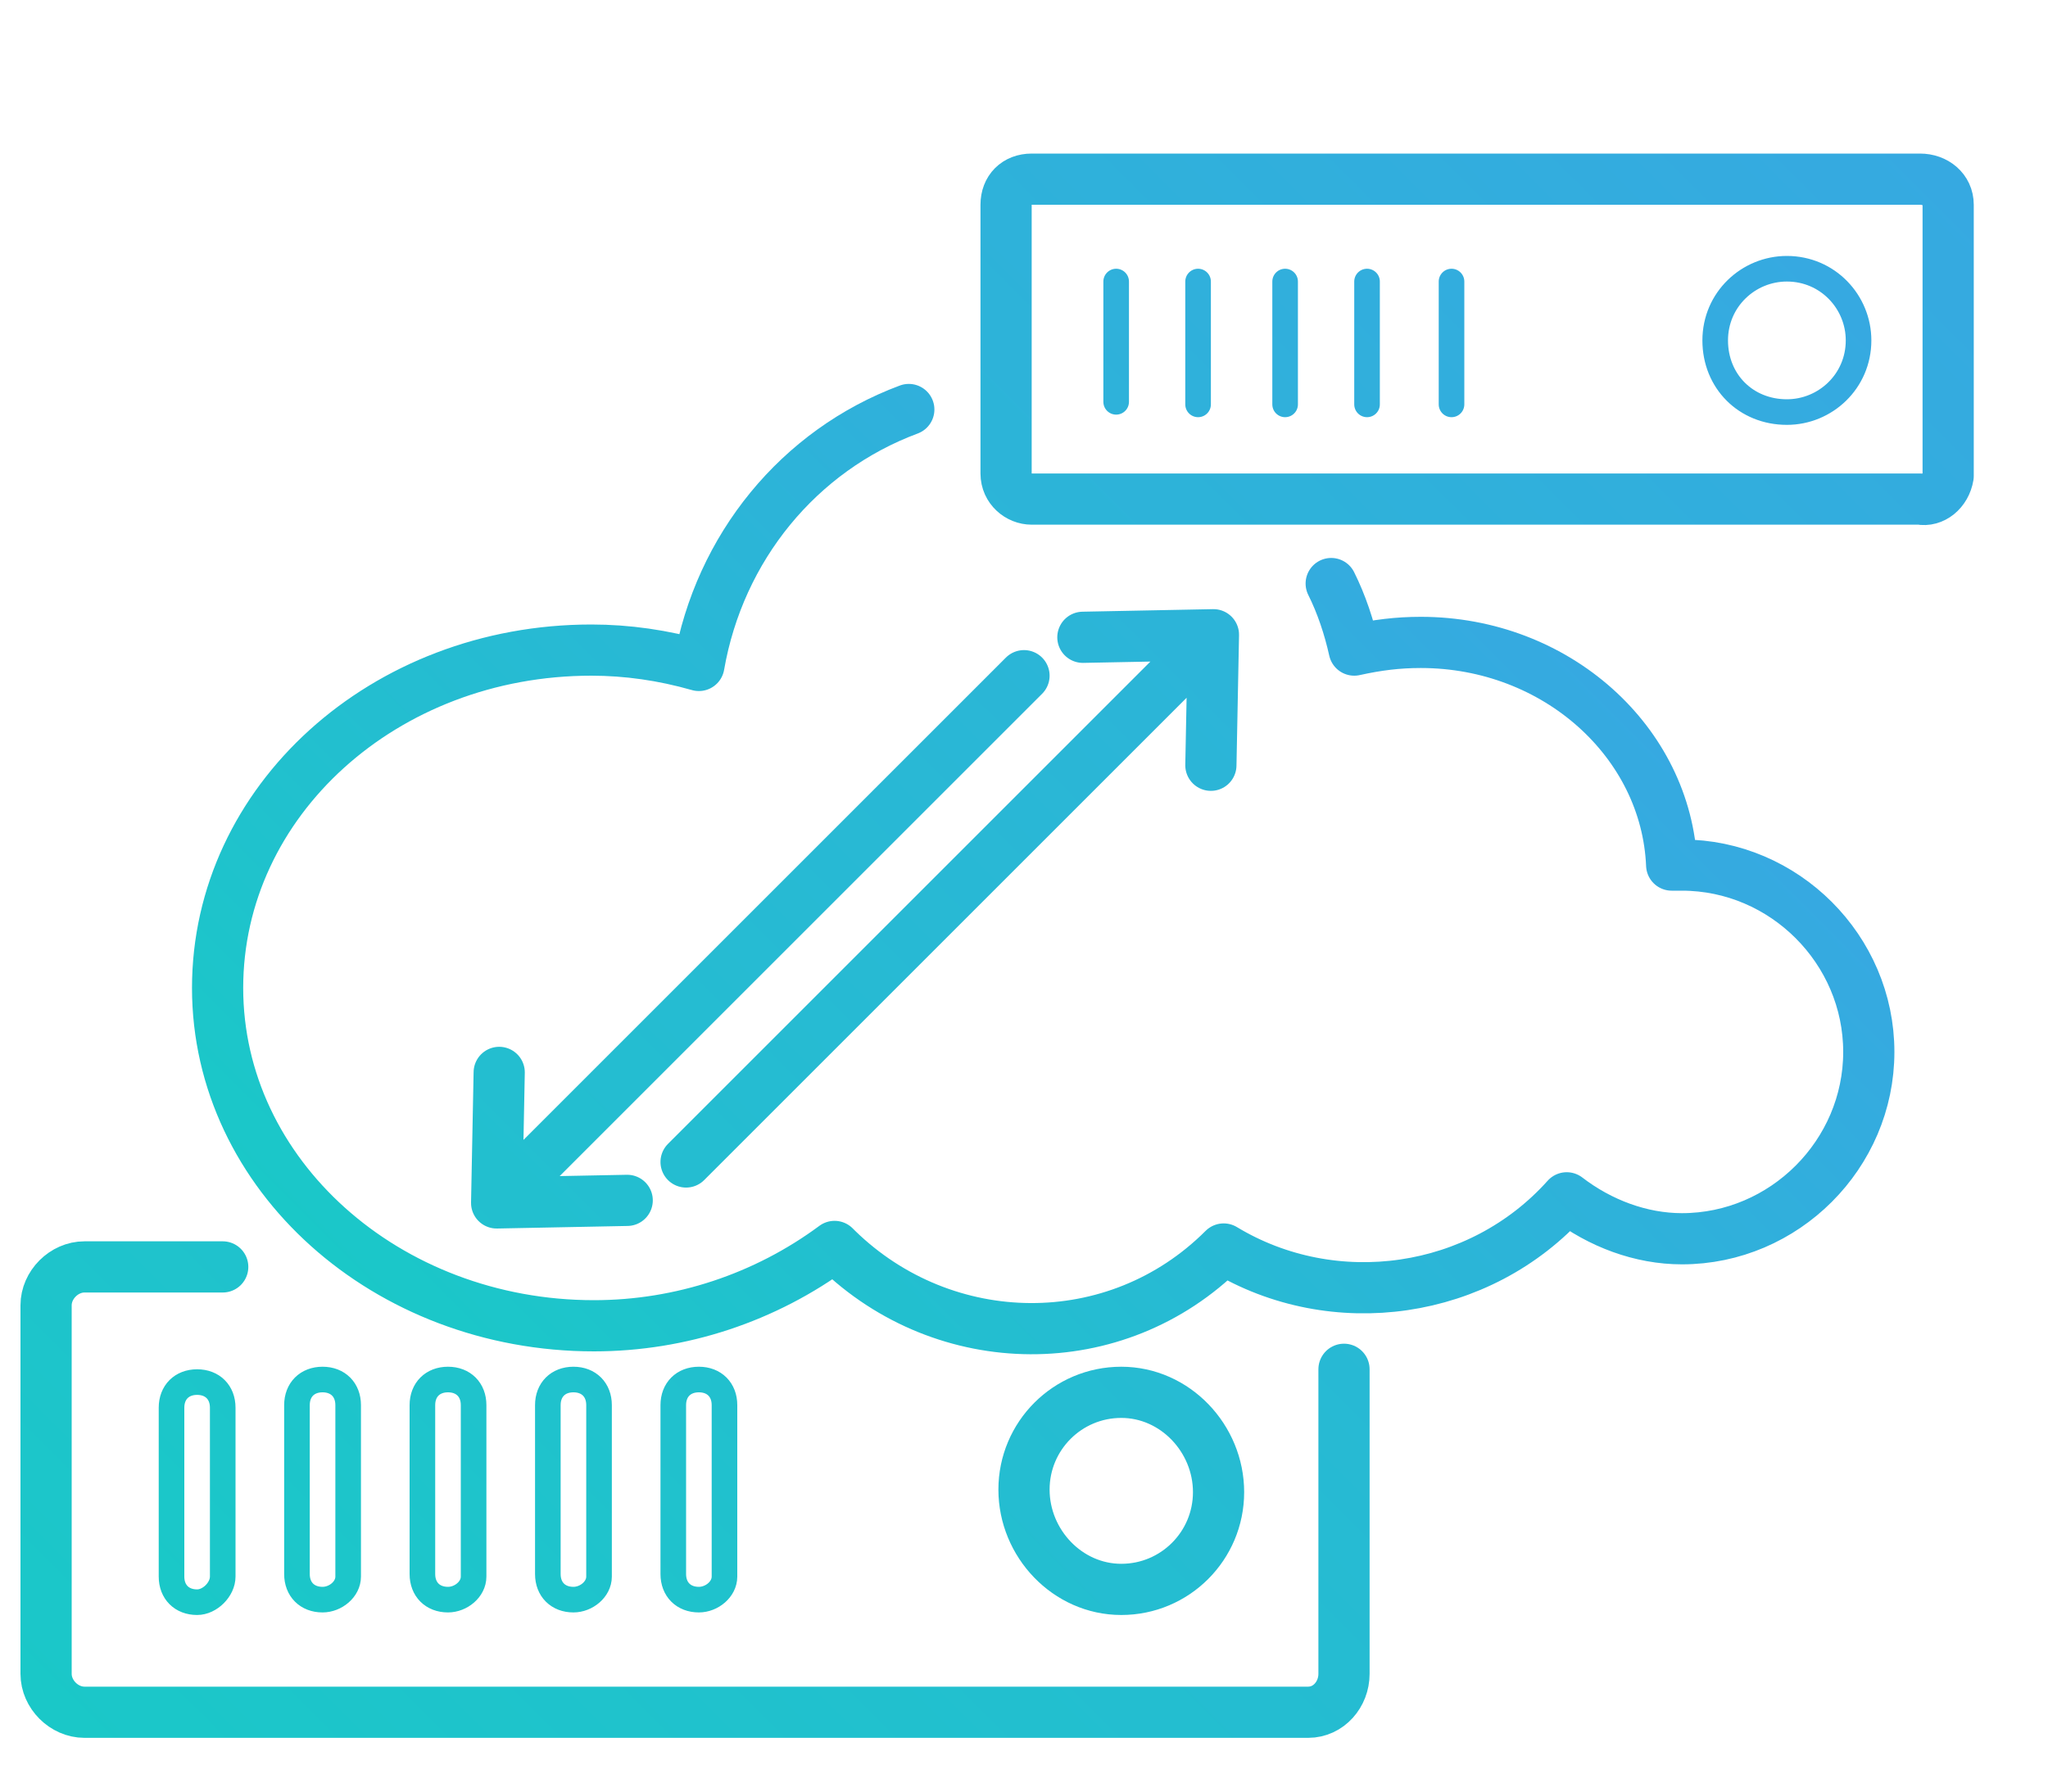
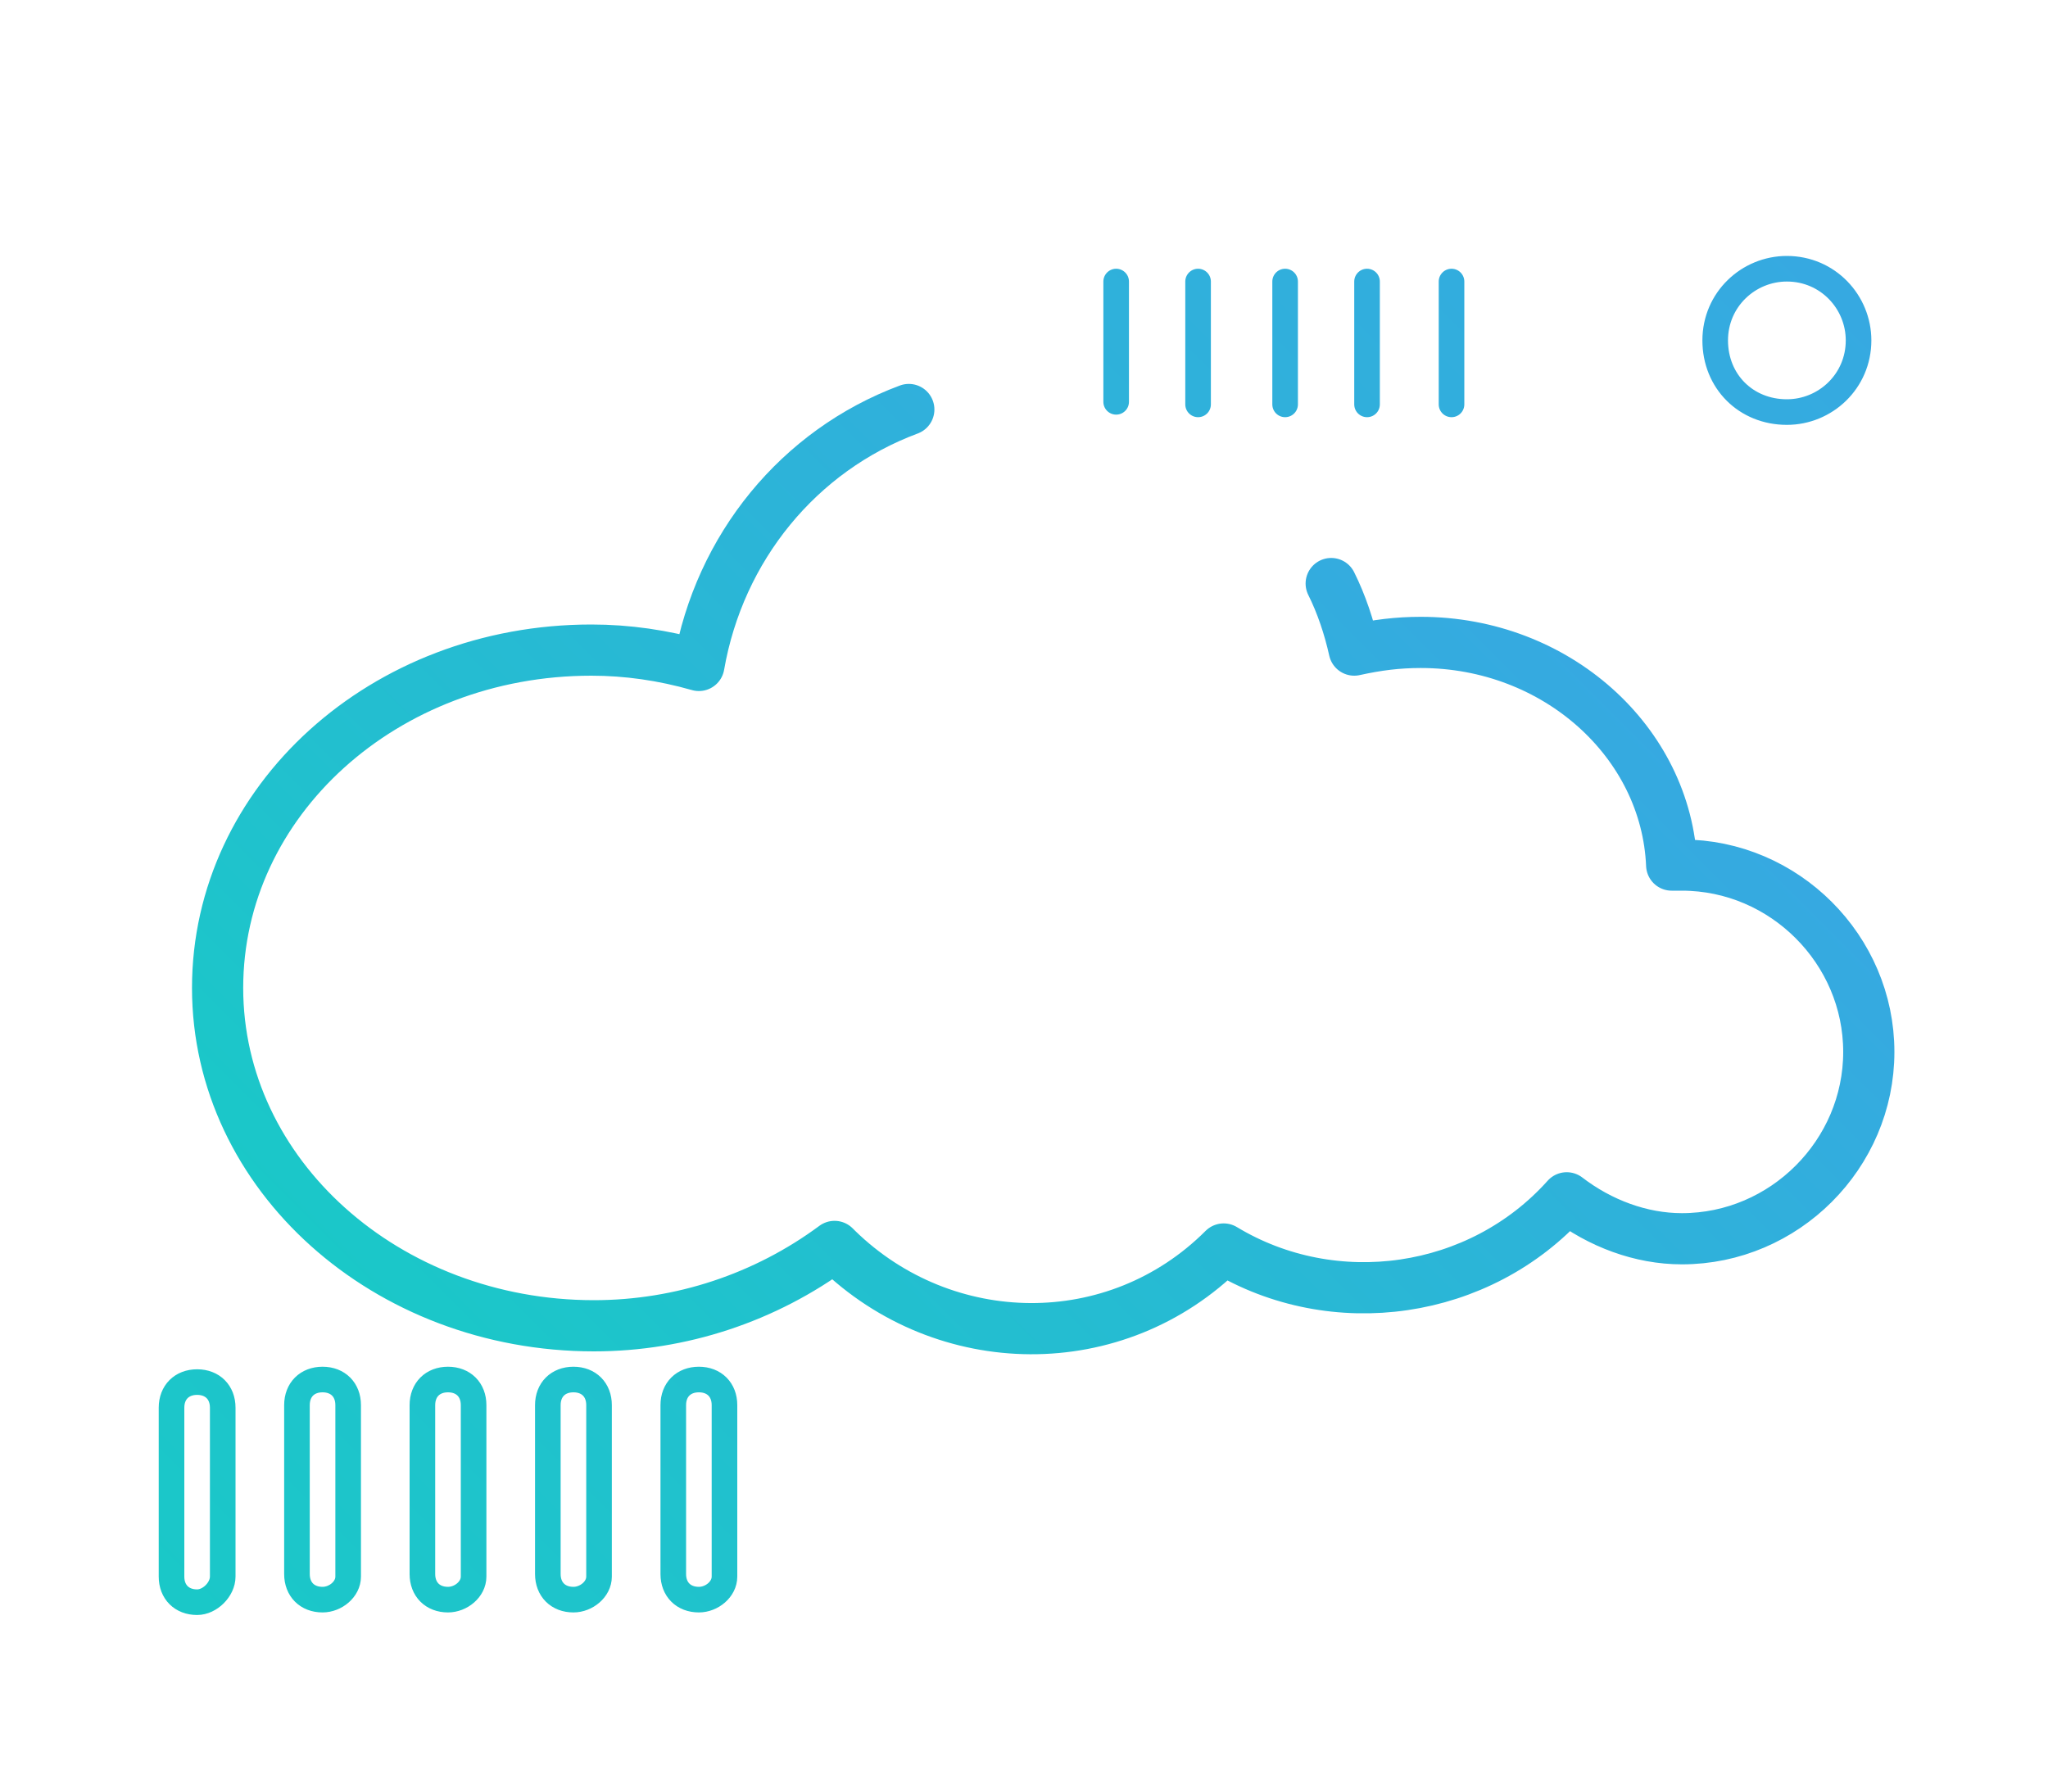
<svg xmlns="http://www.w3.org/2000/svg" version="1.1" id="Layer_1" x="0px" y="0px" viewBox="0 0 80 70" style="enable-background:new 0 0 80 70;" xml:space="preserve">
  <style type="text/css">
	.st0{fill:none;stroke:url(#SVGID_1_);stroke-linecap:round;stroke-linejoin:round;}
	.st1{fill:none;stroke:url(#SVGID_2_);stroke-width:2;stroke-linecap:round;stroke-linejoin:round;}
	.st2{fill:none;stroke:url(#SVGID_3_);stroke-width:2;stroke-linecap:round;stroke-linejoin:round;}
</style>
  <title>stretched cluster</title>
  <linearGradient id="SVGID_1_" gradientUnits="userSpaceOnUse" x1="8.175" y1="7.903" x2="66.789" y2="66.507" gradientTransform="matrix(1 0 0 -1 0 72.11)">
    <stop offset="0" style="stop-color:#1AC8C8" />
    <stop offset="1" style="stop-color:#36A9E1" />
  </linearGradient>
  <path class="st0" d="M43.6,15.7V11 M46.8,15.8V11 M50.2,15.8V11 M53.4,15.8V11 M56.7,15.8V11 M69.8,10.5c-1.5,0-2.8,1.2-2.8,2.8  s1.2,2.8,2.8,2.8c1.5,0,2.8-1.2,2.8-2.8c0,0,0,0,0,0C72.6,11.8,71.4,10.5,69.8,10.5C69.8,10.5,69.8,10.5,69.8,10.5L69.8,10.5z   M7.7,62.6L7.7,62.6c-0.6,0-1-0.4-1-1V55c0-0.6,0.4-1,1-1l0,0c0.6,0,1,0.4,1,1v6.6C8.7,62.1,8.2,62.6,7.7,62.6z M13.6,61.5v-6.6  c0-0.6-0.4-1-1-1l0,0c-0.6,0-1,0.4-1,1v6.6c0,0.6,0.4,1,1,1l0,0c0.5,0,1-0.4,1-0.9C13.6,61.6,13.6,61.5,13.6,61.5z M18.5,61.5v-6.6  c0-0.6-0.4-1-1-1l0,0c-0.6,0-1,0.4-1,1v6.6c0,0.6,0.4,1,1,1l0,0c0.5,0,1-0.4,1-0.9C18.5,61.6,18.5,61.5,18.5,61.5z M23.4,61.5v-6.6  c0-0.6-0.4-1-1-1l0,0c-0.6,0-1,0.4-1,1v6.6c0,0.6,0.4,1,1,1l0,0c0.5,0,1-0.4,1-0.9C23.4,61.6,23.4,61.5,23.4,61.5z M28.3,61.5v-6.6  c0-0.6-0.4-1-1-1l0,0c-0.6,0-1,0.4-1,1v6.6c0,0.6,0.4,1,1,1l0,0c0.5,0,1-0.4,1-0.9C28.3,61.6,28.3,61.5,28.3,61.5z" />
  <linearGradient id="SVGID_2_" gradientUnits="userSpaceOnUse" x1="8.533" y1="-2.046" x2="76.233" y2="65.654" gradientTransform="matrix(1 0 0 -1 0 72.11)">
    <stop offset="0" style="stop-color:#1AC8C8" />
    <stop offset="1" style="stop-color:#36A9E1" />
  </linearGradient>
-   <path class="st1" d="M76.1,18.5V8c0-0.6-0.5-1-1.1-1H40.3c-0.6,0-1,0.4-1,1v10.5c0,0.6,0.5,1,1,1H75c0.5,0.1,1-0.3,1.1-0.9  C76.1,18.6,76.1,18.6,76.1,18.5z M52.5,53.5v11.9c0,0.8-0.6,1.5-1.4,1.5c0,0,0,0-0.1,0H3.3c-0.8,0-1.5-0.7-1.5-1.5V51  c0-0.8,0.7-1.5,1.5-1.5h5.4 M43.8,54.4c-2.1,0-3.8,1.7-3.8,3.8c0,2.1,1.7,3.9,3.8,3.9c2.1,0,3.8-1.7,3.8-3.8  C47.6,56.2,45.9,54.4,43.8,54.4L43.8,54.4z M42.3,24.9l5.1-0.1l-0.1,5.1 M26.8,45.4l19.7-19.7 M24.5,46.9L19.4,47l0.1-5.1 M40,26.4  L20.3,46.1" />
  <linearGradient id="SVGID_3_" gradientUnits="userSpaceOnUse" x1="21.436" y1="13.974" x2="57.936" y2="50.474" gradientTransform="matrix(1 0 0 -1 0 72.11)">
    <stop offset="0" style="stop-color:#1AC8C8" />
    <stop offset="1" style="stop-color:#36A9E1" />
  </linearGradient>
  <path class="st2" d="M52,22.8c0.4,0.8,0.7,1.7,0.9,2.6c0.9-0.2,1.7-0.3,2.6-0.3c5.3,0,9.6,3.9,9.8,8.7h0.4c4,0,7.3,3.3,7.3,7.3  c0,4-3.3,7.3-7.3,7.3c-1.6,0-3.2-0.6-4.5-1.6c-3.4,3.8-9.1,4.6-13.4,2c-4.2,4.2-10.9,4.1-15.1,0c0,0,0,0-0.1-0.1  c-2.7,2-6,3.1-9.4,3.1c-8.1,0-14.7-5.9-14.7-13.2S15,25.4,23.1,25.4c1.4,0,2.8,0.2,4.2,0.6c0.8-4.6,3.9-8.4,8.2-10" />
</svg>